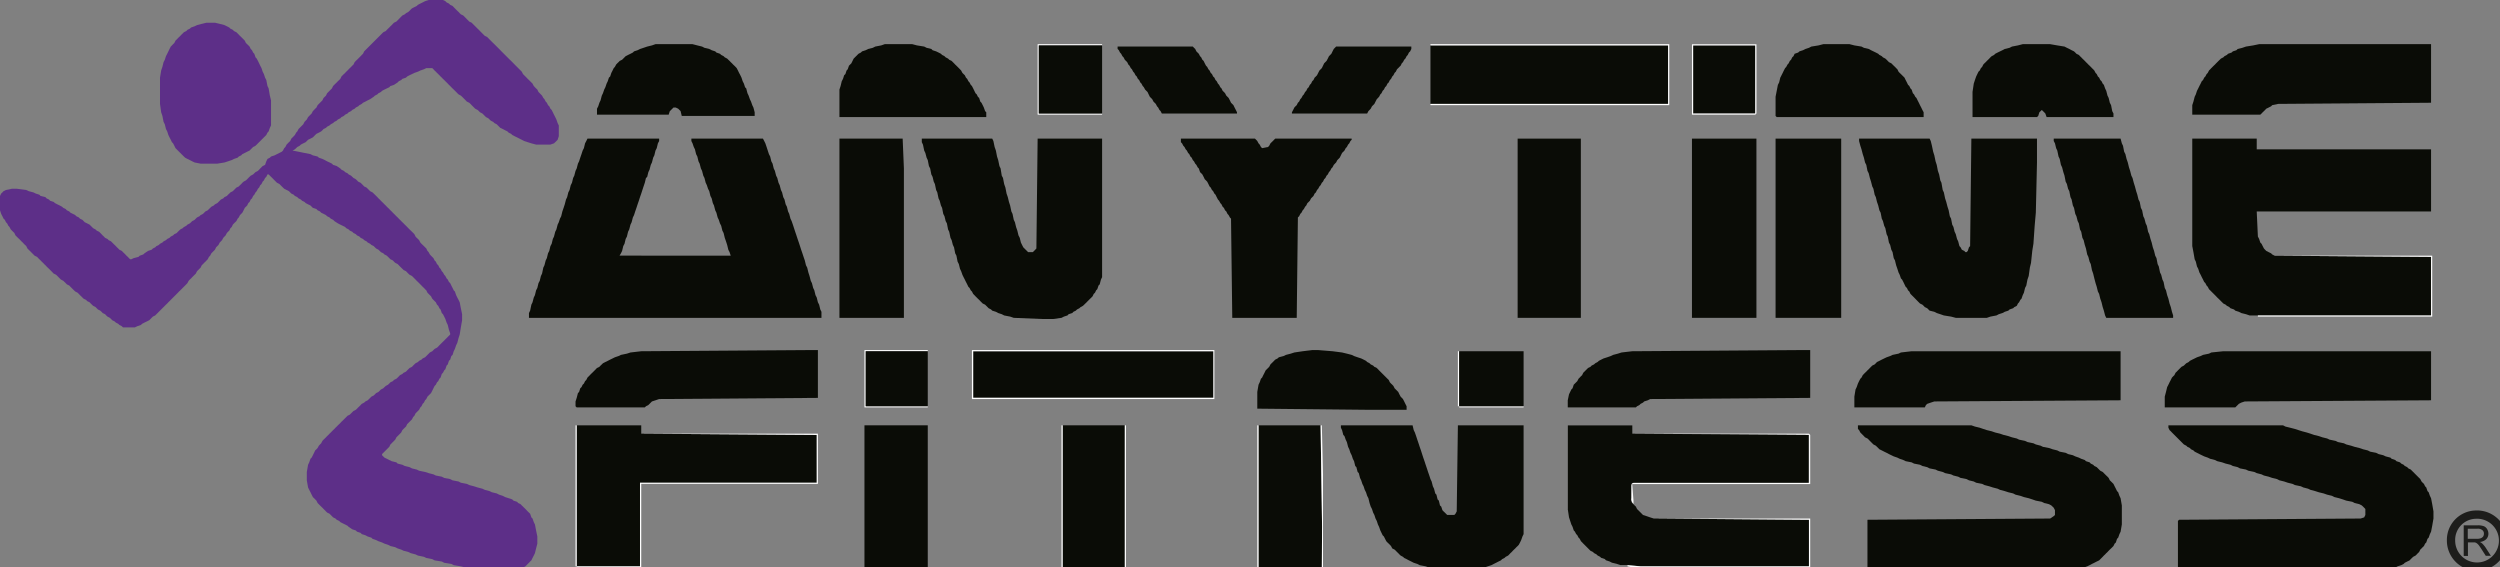
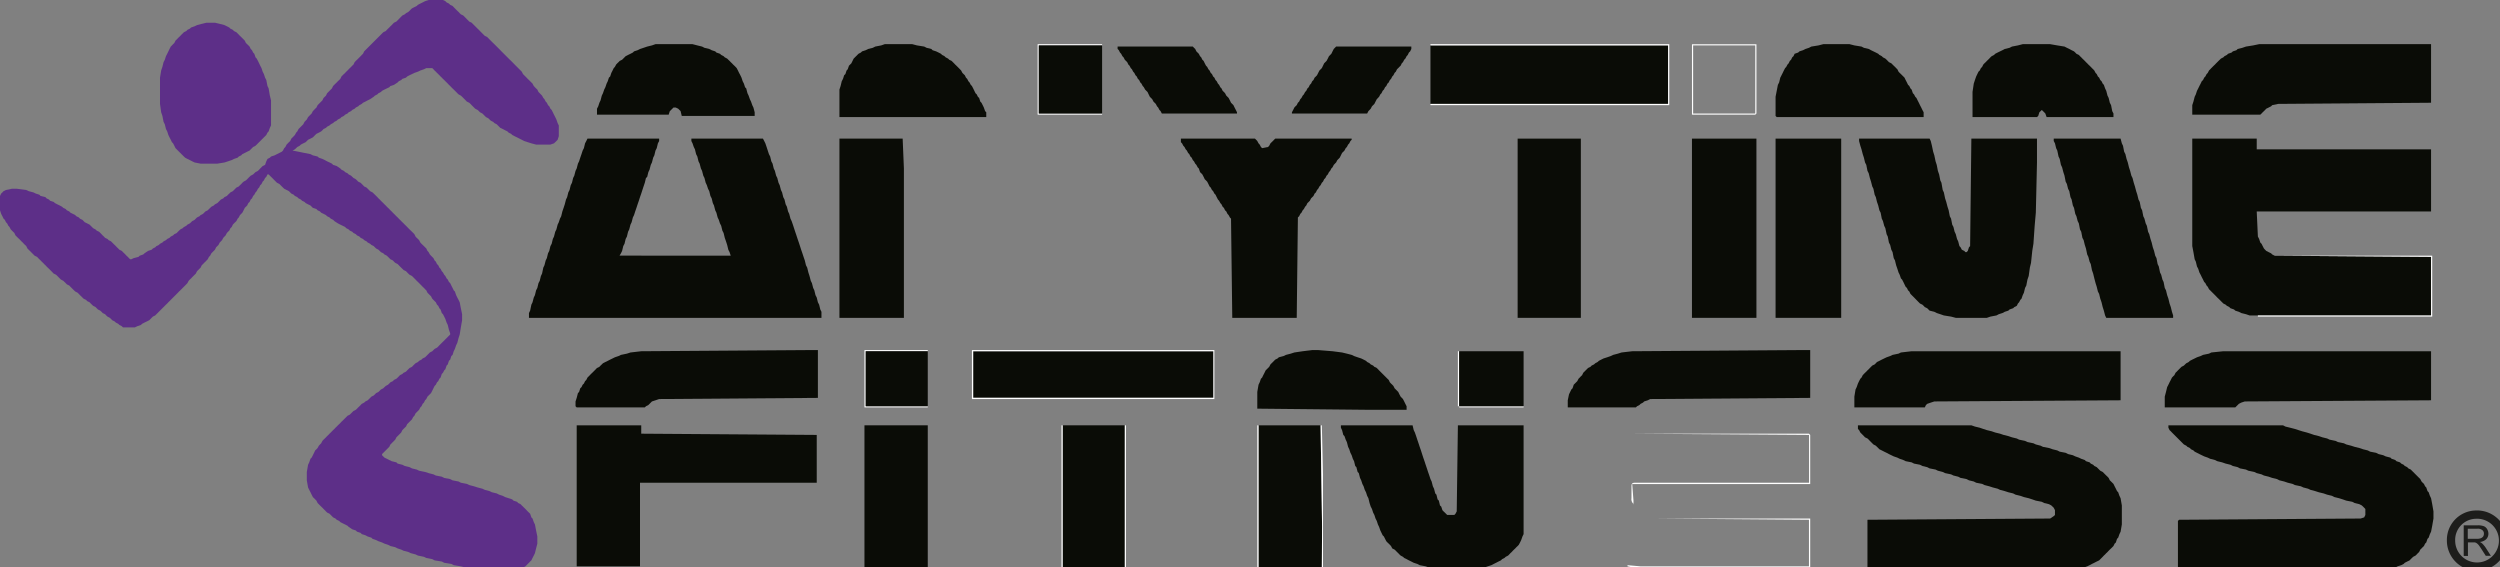
<svg xmlns="http://www.w3.org/2000/svg" id="Layer_1" data-name="Layer 1" viewBox="0 0 301.72 68.49">
  <rect x="0" y="0" width="301.72" height="68.49" fill="#808080" stroke="none" />
  <defs>
    <style>.cls-1{fill:#0a0c06;}.cls-1,.cls-2,.cls-3{fill-rule:evenodd;}.cls-2{fill:#fff;}.cls-3{fill:#5d2f88;}.cls-4{fill:none;stroke:#1d1d1b;stroke-miterlimit:2.61;}.cls-5{fill:#1d1d1b;}</style>
  </defs>
  <polygon class="cls-1" points="106.35 5.48 105.63 5.62 105.34 5.77 104.77 5.91 104.48 6.06 104.04 6.2 103.9 6.34 103.61 6.49 103.47 6.63 103.32 6.78 103.03 7.07 102.89 7.35 102.75 7.64 102.46 7.93 102.31 8.36 102.17 8.51 102.03 8.94 101.88 9.08 101.74 9.52 101.59 9.8 101.45 10.38 101.31 10.81 101.31 14.13 119.03 14.13 119.03 13.55 118.89 13.41 118.74 12.98 118.6 12.69 118.45 12.4 118.31 12.26 118.17 11.82 118.02 11.68 117.88 11.39 117.73 11.25 117.59 10.96 117.45 10.67 117.3 10.38 117.16 10.24 117.01 9.95 116.87 9.8 116.73 9.52 116.58 9.37 116.44 9.08 116.29 8.94 116.15 8.8 116 8.51 115.72 8.22 115.57 8.07 115.43 7.93 115.28 7.79 115.14 7.64 114.85 7.35 114.56 7.21 114.42 7.07 114.13 6.92 113.99 6.78 113.7 6.63 113.56 6.49 113.27 6.34 112.98 6.2 112.55 6.06 112.4 5.91 111.83 5.77 111.54 5.62 110.67 5.48 110.1 5.33 106.78 5.33 106.35 5.48 106.35 5.48" />
  <polygon class="cls-1" points="160.97 5.91 160.82 6.2 160.68 6.49 160.39 6.78 160.25 7.07 160.1 7.35 159.81 7.64 159.67 7.93 159.53 8.22 159.24 8.51 159.09 8.8 158.95 9.08 158.81 9.23 158.66 9.37 158.52 9.66 158.37 9.8 158.23 10.09 158.08 10.24 157.94 10.53 157.79 10.67 157.65 10.96 157.51 11.1 157.36 11.39 157.22 11.54 157.07 11.82 156.93 11.97 156.79 12.26 156.64 12.4 156.5 12.69 156.35 12.83 156.21 12.98 156.07 13.27 155.92 13.55 155.92 13.7 165 13.7 165.15 13.41 165.29 13.27 165.43 13.12 165.58 12.83 165.87 12.54 166.01 12.26 166.16 11.97 166.44 11.68 166.59 11.39 166.73 11.25 166.87 10.96 167.02 10.81 167.16 10.53 167.31 10.38 167.45 10.09 167.6 9.95 167.74 9.66 167.88 9.52 168.03 9.23 168.17 9.08 168.31 8.8 168.46 8.65 168.6 8.36 168.75 8.22 168.89 8.07 169.04 7.93 169.18 7.64 169.32 7.5 169.47 7.21 169.61 7.07 169.76 6.78 169.9 6.63 170.04 6.34 170.19 6.2 170.33 5.91 170.33 5.62 161.25 5.62 160.97 5.91 160.97 5.91" />
  <polygon class="cls-1" points="134.88 5.91 135.03 6.06 135.17 6.34 135.31 6.49 135.46 6.78 135.6 6.92 135.75 7.21 136.04 7.5 136.18 7.79 136.32 7.93 136.47 8.22 136.61 8.36 136.76 8.65 136.9 8.8 137.04 9.08 137.19 9.23 137.33 9.52 137.48 9.66 137.62 9.95 137.76 10.09 137.91 10.38 138.05 10.53 138.2 10.81 138.49 11.1 138.63 11.39 138.77 11.68 139.06 11.97 139.21 12.26 139.35 12.4 139.49 12.54 139.64 12.83 139.78 12.98 139.93 13.27 140.07 13.41 140.22 13.7 149.29 13.7 149.29 13.55 149.15 13.27 149 12.98 148.86 12.69 148.57 12.4 148.43 12.11 148.28 11.82 148 11.54 147.85 11.25 147.71 11.1 147.56 10.96 147.42 10.67 147.28 10.53 147.13 10.24 146.99 10.09 146.84 9.8 146.7 9.66 146.56 9.37 146.41 9.23 146.27 8.94 146.12 8.8 145.98 8.51 145.84 8.36 145.69 8.07 145.55 7.93 145.4 7.64 145.26 7.35 145.11 7.21 144.97 6.92 144.83 6.78 144.68 6.49 144.39 6.2 144.25 5.91 144.1 5.77 143.96 5.62 134.88 5.62 134.88 5.91 134.88 5.91" />
  <polygon class="cls-1" points="172.64 12.54 201.32 12.54 201.32 5.48 172.64 5.48 172.64 12.54 172.64 12.54" />
  <polygon class="cls-2" points="172.64 12.54 172.64 12.69 201.46 12.69 201.46 5.33 172.64 5.33 172.64 5.48 201.32 5.48 201.32 12.54 172.64 12.54 172.64 12.54" />
  <polygon class="cls-1" points="219.47 5.48 218.61 5.62 218.32 5.77 217.89 5.91 217.6 6.06 217.17 6.2 217.02 6.34 216.59 6.49 216.45 6.78 216.3 6.92 216.16 7.21 216.01 7.35 215.87 7.64 215.73 7.79 215.58 8.07 215.44 8.22 215.29 8.51 215.15 8.8 215.01 9.08 214.86 9.37 214.72 9.95 214.57 10.24 214.43 10.96 214.29 11.68 214.29 13.99 214.43 14.13 232.16 14.13 232.16 13.55 232.01 13.27 231.87 12.98 231.72 12.69 231.58 12.4 231.43 12.11 231.29 11.82 231.15 11.68 231 11.39 230.86 11.25 230.71 10.81 230.57 10.67 230.43 10.38 230.28 10.24 230.14 9.95 229.99 9.66 229.85 9.37 229.71 9.23 229.56 9.08 229.42 8.94 229.27 8.8 229.13 8.65 228.99 8.36 228.84 8.22 228.7 8.07 228.55 7.93 228.41 7.79 228.26 7.64 227.97 7.5 227.83 7.35 227.69 7.21 227.54 7.07 227.25 6.92 227.11 6.78 226.82 6.63 226.68 6.49 226.39 6.34 226.1 6.2 225.81 6.06 225.53 5.91 224.95 5.77 224.66 5.62 223.8 5.48 223.22 5.33 220.05 5.33 219.47 5.48 219.47 5.48" />
  <polygon class="cls-2" points="125.23 13.84 133.01 13.84 133.01 13.7 125.37 13.7 125.37 5.48 133.01 5.48 133.01 5.33 125.23 5.33 125.23 13.84 125.23 13.84" />
  <polygon class="cls-1" points="133.01 13.7 133.01 5.48 125.37 5.48 125.37 13.7 133.01 13.7 133.01 13.7" />
-   <polygon class="cls-1" points="204.34 13.7 211.84 13.7 211.84 5.48 204.34 5.48 204.34 13.7 204.34 13.7" />
  <polygon class="cls-1" points="271.93 5.48 271.06 5.62 270.63 5.77 270.06 5.91 269.91 6.06 269.48 6.2 269.33 6.34 268.9 6.49 268.76 6.63 268.47 6.78 268.33 6.92 268.04 7.07 267.75 7.35 267.46 7.64 267.32 7.79 267.17 7.93 267.03 8.07 266.88 8.22 266.6 8.51 266.45 8.8 266.31 8.94 266.16 9.23 266.02 9.37 265.88 9.66 265.73 9.8 265.59 10.09 265.44 10.38 265.3 10.67 265.15 10.96 265.01 11.39 264.87 11.68 264.72 12.26 264.58 12.69 264.58 13.84 272.79 13.84 272.94 13.7 273.08 13.55 273.23 13.41 273.37 13.27 273.51 13.12 273.8 12.98 274.09 12.83 274.23 12.69 274.95 12.54 293.4 12.4 293.4 5.33 272.65 5.33 271.93 5.48 271.93 5.48" />
  <polygon class="cls-1" points="78.68 5.48 78.11 5.62 77.67 5.77 77.24 5.91 76.95 6.06 76.52 6.2 76.38 6.34 76.09 6.49 75.8 6.63 75.51 6.78 75.37 6.92 75.22 7.07 75.08 7.21 74.79 7.35 74.65 7.5 74.5 7.64 74.36 7.79 74.21 8.07 74.07 8.22 73.93 8.51 73.78 8.8 73.64 9.23 73.49 9.37 73.35 9.8 73.21 10.09 73.06 10.53 72.92 10.81 72.77 11.25 72.63 11.54 72.48 12.11 72.34 12.4 72.2 12.83 72.05 13.12 72.05 13.84 80.7 13.84 80.84 13.41 80.99 13.27 81.28 12.98 81.56 12.98 81.85 13.12 82 13.27 82.14 13.41 82.28 13.99 91.08 13.99 91.08 13.55 90.93 12.98 90.79 12.69 90.64 12.26 90.5 11.97 90.35 11.54 90.21 11.25 90.06 10.67 89.92 10.53 89.78 10.09 89.63 9.8 89.49 9.37 89.35 9.08 89.2 8.8 89.06 8.51 88.91 8.22 88.77 8.07 88.63 7.93 88.48 7.79 88.34 7.64 88.19 7.5 88.05 7.35 87.9 7.21 87.76 7.07 87.47 6.92 87.33 6.78 87.04 6.63 86.89 6.49 86.46 6.34 86.32 6.2 85.89 6.06 85.6 5.91 85.02 5.77 84.73 5.62 84.16 5.48 83.58 5.33 79.11 5.33 78.68 5.48 78.68 5.48" />
-   <path class="cls-2" d="M204.34,5.48h7.5V13.7h-7.5V5.48Zm-.14,8.36h7.64l.14-.14V5.34H204.2v8.5Z" />
+   <path class="cls-2" d="M204.34,5.48h7.5V13.7h-7.5V5.48Zm-.14,8.36h7.64l.14-.14V5.34H204.2Z" />
  <polygon class="cls-3" points="51.3 0.14 51.01 0.29 50.73 0.43 50.44 0.58 50.29 0.72 50.01 0.86 49.72 1.01 49.57 1.15 49.43 1.3 49.28 1.44 49 1.59 48.85 1.73 48.56 1.87 48.27 2.16 48.13 2.31 47.99 2.45 47.84 2.6 47.55 2.74 47.41 2.88 47.27 3.03 47.12 3.17 46.98 3.32 46.83 3.46 46.69 3.6 46.55 3.75 46.26 3.89 45.97 4.18 45.68 4.47 45.39 4.76 45.1 5.05 44.82 5.33 44.53 5.62 44.24 5.91 43.95 6.2 43.81 6.49 43.66 6.63 43.52 6.78 43.38 6.92 43.23 7.07 43.09 7.21 42.94 7.35 42.8 7.5 42.66 7.79 42.51 7.93 42.37 8.07 42.22 8.22 42.08 8.36 41.94 8.51 41.79 8.65 41.65 8.8 41.5 8.94 41.36 9.08 41.21 9.23 41.07 9.52 40.93 9.66 40.78 9.8 40.64 9.95 40.49 10.09 40.2 10.38 40.06 10.67 39.92 10.81 39.77 10.96 39.63 11.1 39.48 11.25 39.34 11.54 39.2 11.68 39.05 11.82 38.91 12.11 38.76 12.26 38.62 12.4 38.33 12.69 38.19 12.98 38.04 13.12 37.9 13.27 37.76 13.41 37.61 13.7 37.47 13.84 37.18 14.13 37.03 14.42 36.89 14.56 36.75 14.71 36.6 15 36.46 15.14 36.31 15.29 36.03 15.57 35.88 15.86 35.74 16.01 35.59 16.29 35.45 16.44 35.16 16.73 35.02 17.02 34.87 17.16 34.59 17.45 34.44 17.74 34.3 17.88 34.15 18.17 34.01 18.31 33.43 18.6 33.14 18.75 32.71 18.89 32.57 19.03 32.28 19.18 32.14 19.47 31.99 19.9 31.7 20.04 31.41 20.33 31.27 20.48 31.13 20.62 30.84 20.77 30.69 20.91 30.55 21.05 30.26 21.2 29.97 21.48 29.83 21.63 29.68 21.77 29.4 21.92 29.25 22.06 29.11 22.21 28.96 22.35 28.82 22.5 28.53 22.64 28.39 22.78 28.24 22.93 28.1 23.07 27.81 23.22 27.67 23.36 27.52 23.5 27.38 23.65 27.09 23.79 26.95 23.94 26.66 24.08 26.37 24.37 26.23 24.51 25.94 24.66 25.8 24.8 25.51 24.95 25.22 25.23 25.07 25.38 24.79 25.52 24.64 25.67 24.5 25.81 24.21 25.96 24.07 26.1 23.78 26.24 23.63 26.39 23.49 26.53 23.2 26.68 23.06 26.82 22.91 26.96 22.62 27.11 22.48 27.25 22.19 27.4 22.05 27.54 21.76 27.69 21.47 27.97 21.33 28.12 21.04 28.26 20.89 28.41 20.61 28.55 20.46 28.7 20.18 28.84 20.03 28.98 19.74 29.13 19.6 29.27 19.31 29.42 19.17 29.56 18.88 29.7 18.73 29.85 18.45 29.99 18.3 30.14 17.87 30.28 17.44 30.57 17.29 30.71 16.86 30.86 16.72 31 16.14 31.15 15.85 31.29 15.71 31.29 15.56 31.15 15.42 31 15.27 30.86 15.13 30.71 14.99 30.57 14.84 30.43 14.7 30.28 14.41 30.14 14.27 29.99 14.12 29.85 13.98 29.7 13.69 29.42 13.4 29.13 13.11 28.98 12.97 28.84 12.68 28.7 12.54 28.55 12.39 28.41 12.25 28.26 11.96 27.97 11.67 27.83 11.53 27.69 11.24 27.54 11.1 27.4 10.81 27.11 10.52 26.96 10.23 26.82 10.09 26.68 9.94 26.53 9.65 26.39 9.51 26.24 9.22 26.1 9.08 25.96 8.79 25.81 8.5 25.67 8.36 25.52 8.07 25.38 7.93 25.23 7.64 25.09 7.49 24.95 7.21 24.8 6.92 24.66 6.63 24.51 6.48 24.37 6.05 24.23 5.91 24.08 5.62 23.94 5.48 23.79 4.9 23.65 4.75 23.5 4.32 23.36 4.03 23.22 3.46 23.07 3.17 22.93 2.02 22.78 1.44 22.78 0.72 22.93 0.43 23.07 0.29 23.22 0.14 23.36 0 23.65 0 25.38 0.14 25.81 0.29 26.1 0.43 26.39 0.58 26.53 0.72 26.82 0.86 26.96 1.01 27.25 1.15 27.4 1.3 27.69 1.44 27.83 1.58 27.97 1.73 28.12 1.87 28.41 2.16 28.7 2.31 28.84 2.45 28.98 2.59 29.13 2.74 29.27 2.88 29.42 3.02 29.56 3.17 29.7 3.31 29.99 3.46 30.14 3.6 30.28 3.75 30.43 3.89 30.57 4.03 30.71 4.18 30.86 4.47 31 4.61 31.15 4.75 31.29 4.9 31.43 5.04 31.58 5.19 31.72 5.33 31.87 5.48 32.01 5.62 32.16 5.76 32.3 5.91 32.44 6.2 32.73 6.48 33.02 6.77 33.16 6.92 33.31 7.06 33.45 7.21 33.6 7.35 33.74 7.64 33.89 7.78 34.03 7.93 34.17 8.07 34.32 8.36 34.46 8.5 34.61 8.64 34.75 8.79 34.9 9.08 35.18 9.37 35.33 9.51 35.47 9.65 35.62 9.8 35.76 10.09 36.05 10.38 36.19 10.52 36.34 10.81 36.48 10.95 36.63 11.24 36.91 11.53 37.06 11.67 37.2 11.82 37.35 12.1 37.49 12.25 37.63 12.39 37.78 12.68 37.92 12.82 38.07 12.97 38.21 13.26 38.36 13.4 38.5 13.55 38.65 13.83 38.79 13.98 38.93 14.27 39.08 14.41 39.22 14.7 39.37 14.84 39.51 16.28 39.51 16.57 39.37 17 39.22 17.15 39.08 17.44 38.93 17.73 38.79 18.01 38.65 18.3 38.36 18.45 38.21 18.73 38.07 18.88 37.92 19.02 37.78 19.17 37.63 19.31 37.49 19.45 37.35 19.6 37.2 19.74 37.06 19.89 36.91 20.03 36.77 20.18 36.63 20.32 36.48 20.46 36.34 20.61 36.19 20.75 36.05 20.89 35.91 21.04 35.76 21.18 35.62 21.33 35.47 21.47 35.33 21.61 35.18 21.76 35.04 21.9 34.9 22.19 34.61 22.34 34.46 22.48 34.32 22.62 34.17 22.77 33.89 22.91 33.74 23.06 33.6 23.2 33.45 23.34 33.31 23.63 33.02 23.78 32.73 23.92 32.59 24.07 32.44 24.21 32.3 24.35 32.01 24.5 31.87 24.64 31.72 24.79 31.58 25.07 31.29 25.22 31 25.36 30.86 25.51 30.57 25.65 30.43 25.94 30.14 26.08 29.85 26.23 29.7 26.37 29.56 26.52 29.27 26.66 29.13 26.8 28.98 26.95 28.7 27.09 28.55 27.23 28.41 27.38 28.12 27.52 27.97 27.67 27.83 27.81 27.54 27.96 27.4 28.1 27.11 28.24 26.96 28.53 26.68 28.68 26.39 28.82 26.24 28.96 25.96 29.11 25.81 29.25 25.67 29.4 25.38 29.54 25.09 29.83 24.8 29.97 24.51 30.12 24.37 30.26 24.08 30.41 23.94 30.55 23.65 30.69 23.5 30.84 23.22 30.98 23.07 31.13 22.78 31.27 22.64 31.41 22.35 31.56 22.21 31.7 21.92 31.85 21.77 31.99 21.48 32.14 21.34 32.28 21.05 32.42 21.05 32.57 21.2 32.71 21.34 32.85 21.48 33 21.63 33.14 21.77 33.29 21.92 33.43 22.06 33.72 22.21 33.86 22.35 34.01 22.5 34.3 22.78 34.59 22.93 34.87 23.07 35.02 23.22 35.16 23.36 35.45 23.5 35.59 23.65 35.88 23.79 36.03 23.94 36.31 24.08 36.46 24.23 36.75 24.37 36.89 24.51 37.18 24.66 37.47 24.8 37.76 25.09 38.19 25.23 38.33 25.38 38.62 25.52 38.76 25.67 39.05 25.81 39.34 25.96 39.48 26.1 39.77 26.24 39.92 26.39 40.2 26.53 40.35 26.68 40.78 26.96 41.07 27.11 41.36 27.25 41.65 27.4 41.79 27.54 42.08 27.69 42.22 27.83 42.51 27.97 42.66 28.12 42.94 28.26 43.09 28.41 43.38 28.55 43.52 28.7 43.81 28.84 43.95 28.98 44.24 29.13 44.38 29.27 44.67 29.42 44.82 29.56 45.1 29.7 45.25 29.85 45.39 29.99 45.68 30.14 45.97 30.43 46.26 30.57 46.4 30.71 46.69 30.86 46.83 31 47.12 31.29 47.41 31.43 47.55 31.58 47.7 31.72 47.99 31.87 48.13 32.01 48.27 32.16 48.56 32.44 48.71 32.59 49 32.73 49.14 32.88 49.28 33.02 49.43 33.16 49.72 33.31 49.86 33.45 50.01 33.6 50.15 33.74 50.29 33.89 50.44 34.03 50.58 34.17 50.73 34.32 50.87 34.46 51.01 34.61 51.16 34.75 51.3 34.9 51.45 35.04 51.59 35.33 51.73 35.47 51.88 35.62 52.02 35.76 52.17 36.05 52.45 36.34 52.6 36.48 52.74 36.77 52.89 36.91 53.03 37.2 53.17 37.35 53.32 37.78 53.46 37.92 53.61 38.21 53.75 38.5 53.9 38.93 54.04 39.22 54.18 39.8 54.33 40.23 54.33 40.38 54.18 40.52 54.04 40.66 53.9 40.81 53.75 40.95 53.61 41.1 53.46 41.24 53.32 41.38 53.17 41.53 53.03 41.67 52.89 41.82 52.74 41.96 52.45 42.11 52.31 42.25 52.17 42.39 51.88 42.54 51.59 42.83 51.45 42.97 51.3 43.12 51.01 43.26 50.87 43.4 50.58 43.55 50.44 43.69 50.15 43.84 49.86 44.12 49.72 44.27 49.43 44.41 49.28 44.56 49.14 44.7 49 44.85 48.71 44.99 48.56 45.13 48.27 45.28 47.99 45.57 47.84 45.71 47.55 45.85 47.41 46 47.12 46.14 46.83 46.43 46.55 46.58 46.4 46.72 46.26 46.86 45.97 47.01 45.83 47.15 45.68 47.3 45.39 47.44 45.25 47.59 45.1 47.73 44.82 47.87 44.53 48.16 44.38 48.31 44.1 48.45 43.95 48.59 43.66 48.74 43.38 49.03 43.23 49.17 43.09 49.32 42.94 49.46 42.66 49.6 42.51 49.75 42.37 49.89 42.22 50.04 41.94 50.18 41.65 50.47 41.36 50.76 41.21 50.9 41.07 51.05 40.93 51.19 40.78 51.33 40.64 51.48 40.49 51.62 40.35 51.77 40.2 51.91 40.06 52.05 39.92 52.2 39.77 52.34 39.63 52.49 39.48 52.63 39.34 52.78 39.2 52.92 39.05 53.06 38.91 53.21 38.76 53.5 38.62 53.64 38.48 53.79 38.33 54.07 38.19 54.22 38.04 54.36 37.9 54.65 37.76 54.94 37.61 55.23 37.47 55.37 37.32 55.8 37.18 56.09 37.03 56.96 37.03 57.97 37.18 58.83 37.32 59.12 37.47 59.41 37.61 59.7 37.76 59.99 37.9 60.13 38.04 60.27 38.19 60.42 38.33 60.71 38.62 61 38.91 61.28 39.05 61.43 39.2 61.57 39.34 61.72 39.48 61.86 39.77 62 39.92 62.15 40.2 62.44 40.49 62.58 40.64 62.73 40.93 62.87 41.07 63.01 41.36 63.16 41.65 63.3 41.94 63.45 42.08 63.59 42.51 63.88 42.94 64.02 43.09 64.17 43.52 64.31 43.66 64.46 44.1 64.6 44.38 64.75 44.82 64.89 44.96 65.03 45.39 65.18 45.68 65.32 46.11 65.47 46.4 65.61 46.83 65.75 47.12 65.9 47.7 66.04 47.99 66.19 48.42 66.33 48.71 66.47 49.28 66.62 49.57 66.76 50.15 66.91 50.44 67.05 51.16 67.2 51.45 67.34 52.17 67.48 52.45 67.63 53.32 67.77 53.61 67.92 54.47 68.06 54.76 68.21 55.62 68.35 56.2 68.5 57.06 68.64 57.64 68.78 58.65 68.93 62.11 68.93 62.69 68.78 62.83 68.64 63.12 68.5 63.41 68.35 63.55 68.21 63.69 68.06 63.84 67.92 63.98 67.77 64.13 67.63 64.27 67.34 64.42 67.05 64.56 66.76 64.7 66.19 64.85 65.61 64.85 64.75 64.7 64.02 64.56 63.3 64.42 63.01 64.27 62.58 64.13 62.44 63.98 62 63.69 61.72 63.55 61.57 63.41 61.43 63.26 61.28 63.12 61.14 62.97 61 62.83 60.85 62.54 60.71 62.4 60.56 61.97 60.42 61.82 60.27 61.39 60.13 60.96 59.99 60.67 59.84 60.24 59.7 59.95 59.55 59.37 59.41 59.08 59.27 58.51 59.12 58.22 58.98 57.64 58.83 57.21 58.69 56.63 58.54 56.34 58.4 55.62 58.26 55.34 58.11 54.62 57.97 54.33 57.82 53.61 57.68 53.32 57.53 52.6 57.39 52.31 57.25 51.73 57.1 51.3 56.96 50.58 56.81 50.29 56.67 49.72 56.53 49.43 56.38 48.85 56.24 48.56 56.09 47.99 55.95 47.84 55.8 47.27 55.66 46.98 55.52 46.69 55.37 46.4 55.23 46.11 54.94 46.11 54.8 46.4 54.51 46.69 54.22 46.98 53.93 47.12 53.64 47.27 53.5 47.41 53.35 47.55 53.21 47.7 53.06 47.84 52.78 47.99 52.63 48.13 52.49 48.42 52.2 48.56 51.91 48.85 51.62 49 51.48 49.14 51.19 49.28 51.05 49.43 50.9 49.72 50.61 49.86 50.33 50.01 50.18 50.15 49.89 50.29 49.75 50.58 49.46 50.73 49.17 50.87 49.03 51.01 48.74 51.16 48.59 51.3 48.31 51.45 48.16 51.59 47.87 51.73 47.73 52.02 47.44 52.17 47.15 52.31 46.86 52.45 46.58 52.6 46.43 52.74 46.14 52.89 46 53.03 45.71 53.17 45.57 53.32 45.13 53.46 44.99 53.61 44.7 53.75 44.56 53.9 44.12 54.04 43.98 54.18 43.55 54.33 43.4 54.47 42.97 54.62 42.83 54.76 42.39 54.9 42.11 55.05 41.67 55.19 41.38 55.34 40.81 55.48 40.38 55.62 39.51 55.77 38.65 55.77 37.92 55.62 37.2 55.48 36.48 55.34 36.19 55.19 35.91 55.05 35.62 54.9 35.18 54.76 35.04 54.62 34.75 54.47 34.46 54.33 34.17 54.18 34.03 54.04 33.74 53.9 33.6 53.75 33.31 53.61 33.16 53.46 32.88 53.32 32.73 53.17 32.44 53.03 32.3 52.89 32.01 52.74 31.87 52.6 31.58 52.45 31.43 52.31 31.15 52.02 30.86 51.88 30.71 51.73 30.43 51.59 30.28 51.45 29.99 51.16 29.7 50.87 29.42 50.73 29.27 50.58 28.98 50.44 28.84 50.29 28.7 50.15 28.55 50.01 28.26 49.72 27.97 49.43 27.69 49.14 27.4 49 27.25 48.85 27.11 48.71 26.96 48.56 26.82 48.42 26.68 48.27 26.53 48.13 26.39 47.99 26.24 47.84 26.1 47.7 25.96 47.55 25.81 47.41 25.67 47.27 25.52 47.12 25.38 46.98 25.23 46.83 25.09 46.69 24.95 46.55 24.8 46.4 24.66 46.26 24.51 46.11 24.37 45.97 24.23 45.83 24.08 45.68 23.94 45.54 23.79 45.25 23.5 44.96 23.22 44.67 23.07 44.53 22.93 44.38 22.78 44.24 22.64 43.95 22.5 43.81 22.35 43.52 22.06 43.23 21.92 43.09 21.77 42.94 21.63 42.66 21.48 42.37 21.2 42.08 21.05 41.94 20.91 41.65 20.77 41.5 20.62 41.21 20.48 41.07 20.33 40.64 20.04 40.2 19.9 40.06 19.75 39.77 19.61 39.48 19.47 39.2 19.32 38.91 19.18 38.48 19.03 38.33 18.89 37.76 18.75 37.47 18.6 36.75 18.46 36.03 18.31 35.31 18.17 35.59 18.02 35.74 17.88 35.88 17.74 36.17 17.59 36.31 17.45 36.6 17.3 36.89 17.16 37.03 17.02 37.18 16.87 37.47 16.73 37.76 16.58 37.9 16.44 38.04 16.29 38.19 16.15 38.48 16.01 38.76 15.86 38.91 15.72 39.05 15.57 39.34 15.43 39.48 15.29 39.77 15.14 39.92 15 40.2 14.85 40.35 14.71 40.64 14.56 40.78 14.42 41.07 14.28 41.21 14.13 41.5 13.99 41.65 13.84 41.94 13.7 42.08 13.55 42.37 13.41 42.51 13.27 42.8 13.12 42.94 12.98 43.23 12.83 43.38 12.69 43.66 12.54 43.81 12.4 44.1 12.26 44.38 12.11 44.67 11.97 45.1 11.68 45.25 11.54 45.54 11.39 45.68 11.25 45.97 11.1 46.11 10.96 46.4 10.81 46.69 10.67 46.98 10.53 47.12 10.38 47.55 10.24 47.99 9.95 48.13 9.8 48.42 9.66 48.56 9.52 49 9.37 49.14 9.23 49.43 9.08 49.72 8.94 50.01 8.8 50.44 8.65 50.73 8.51 51.16 8.36 51.45 8.22 52.17 8.22 52.31 8.36 52.45 8.51 52.6 8.65 52.74 8.8 52.89 8.94 53.03 9.08 53.17 9.23 53.32 9.37 53.46 9.52 53.61 9.66 53.75 9.8 53.9 9.95 54.04 10.09 54.18 10.24 54.33 10.38 54.47 10.53 54.76 10.81 55.05 11.1 55.34 11.39 55.62 11.54 55.77 11.68 55.91 11.82 56.06 11.97 56.2 12.11 56.34 12.26 56.63 12.4 56.78 12.54 56.92 12.69 57.06 12.83 57.35 13.12 57.64 13.27 57.79 13.41 57.93 13.55 58.22 13.7 58.36 13.84 58.51 13.99 58.65 14.13 58.94 14.28 59.08 14.42 59.23 14.56 59.52 14.71 59.66 14.85 59.95 15 60.09 15.14 60.38 15.43 60.67 15.57 60.96 15.72 61.24 15.86 61.39 16.01 61.68 16.15 61.82 16.29 62.11 16.44 62.4 16.58 62.69 16.73 62.97 16.87 63.26 17.02 63.69 17.16 64.13 17.3 64.7 17.45 66.43 17.45 66.86 17.3 67.01 17.16 67.15 17.02 67.3 16.87 67.44 16.44 67.44 15.14 67.3 14.85 67.15 14.42 67.01 14.13 66.86 13.84 66.72 13.55 66.58 13.27 66.43 13.12 66.29 12.83 66.14 12.69 66 12.4 65.86 12.26 65.71 11.97 65.57 11.82 65.42 11.54 65.14 11.25 64.99 11.1 64.85 10.81 64.7 10.67 64.56 10.53 64.42 10.38 64.27 10.09 63.98 9.8 63.84 9.66 63.69 9.52 63.55 9.37 63.41 9.23 63.26 9.08 63.12 8.94 62.97 8.65 62.83 8.51 62.54 8.22 62.25 7.93 61.97 7.64 61.68 7.35 61.39 7.07 61.1 6.78 60.81 6.49 60.52 6.2 60.24 5.91 59.95 5.62 59.66 5.33 59.37 5.05 59.08 4.76 58.8 4.47 58.51 4.33 58.36 4.18 58.22 4.04 58.07 3.89 57.93 3.75 57.79 3.6 57.64 3.46 57.5 3.32 57.21 3.03 56.92 2.74 56.63 2.6 56.49 2.45 56.34 2.31 56.2 2.16 56.06 2.02 55.91 1.87 55.62 1.73 55.48 1.59 55.34 1.44 55.19 1.3 54.9 1.01 54.62 0.72 54.33 0.58 54.18 0.43 53.9 0.29 53.75 0.14 53.46 0 51.73 0 51.3 0.14 51.3 0.14" />
  <polygon class="cls-1" points="243.54 5.48 242.82 5.62 242.53 5.77 241.95 5.91 241.67 6.06 241.38 6.2 241.09 6.34 240.8 6.49 240.66 6.63 240.37 6.78 240.22 6.92 240.08 7.07 239.94 7.21 239.79 7.35 239.65 7.5 239.5 7.64 239.36 7.79 239.22 8.07 239.07 8.22 238.93 8.51 238.78 8.65 238.64 8.94 238.5 9.23 238.35 9.66 238.21 10.09 238.06 11.1 238.06 14.13 245.84 14.13 245.99 13.99 246.13 13.55 246.28 13.41 246.42 13.27 246.71 13.55 246.85 13.7 247 14.13 255.07 14.13 255.07 13.7 254.92 13.41 254.78 12.69 254.63 12.4 254.49 11.82 254.35 11.54 254.2 10.96 254.06 10.67 253.91 10.24 253.77 10.09 253.63 9.8 253.48 9.66 253.34 9.37 253.19 9.23 253.05 8.94 252.91 8.8 252.76 8.51 252.62 8.36 252.47 8.22 252.33 8.07 252.19 7.93 252.04 7.79 251.9 7.64 251.75 7.5 251.61 7.35 251.47 7.21 251.32 7.07 251.18 6.92 251.03 6.78 250.89 6.63 250.6 6.49 250.46 6.34 250.31 6.2 250.02 6.06 249.74 5.91 249.45 5.77 249.16 5.62 248.29 5.48 247.43 5.33 244.12 5.33 243.54 5.48 243.54 5.48" />
  <polygon class="cls-3" points="24.35 2.88 23.78 3.03 23.49 3.17 23.06 3.32 22.91 3.46 22.62 3.6 22.48 3.75 22.19 3.89 22.05 4.04 21.9 4.18 21.76 4.33 21.61 4.47 21.47 4.61 21.33 4.76 21.18 4.9 21.04 5.19 20.89 5.33 20.61 5.62 20.46 5.91 20.32 6.2 20.18 6.49 20.03 6.78 19.89 7.21 19.74 7.5 19.6 8.07 19.45 8.51 19.31 9.37 19.31 12.54 19.45 13.55 19.6 13.99 19.74 14.71 19.89 15 20.03 15.57 20.18 15.86 20.32 16.29 20.46 16.58 20.61 16.87 20.75 17.16 20.89 17.3 21.04 17.59 21.18 17.88 21.47 18.17 21.61 18.31 21.76 18.46 21.9 18.6 22.05 18.75 22.34 19.03 22.62 19.18 22.91 19.32 23.2 19.47 23.49 19.61 24.21 19.75 26.23 19.75 27.09 19.61 27.52 19.47 27.96 19.32 28.24 19.18 28.68 19.03 28.82 18.89 29.11 18.75 29.25 18.6 29.54 18.46 29.83 18.31 30.12 18.17 30.41 17.88 30.55 17.74 30.84 17.59 30.98 17.45 31.13 17.3 31.27 17.16 31.41 17.02 31.56 16.87 31.7 16.73 31.85 16.58 32.14 16.29 32.28 16.01 32.42 15.86 32.57 15.43 32.71 15.14 32.71 12.11 32.57 11.54 32.42 10.67 32.28 10.38 32.14 9.66 31.99 9.37 31.85 8.94 31.7 8.65 31.56 8.22 31.41 7.93 31.27 7.64 31.13 7.35 30.98 7.07 30.84 6.92 30.69 6.49 30.55 6.34 30.41 6.06 30.26 5.91 30.12 5.62 29.83 5.33 29.68 5.19 29.54 4.9 29.4 4.76 29.25 4.61 29.11 4.47 28.96 4.33 28.82 4.18 28.68 4.04 28.53 3.89 28.24 3.75 28.1 3.6 27.81 3.46 27.67 3.32 27.38 3.17 27.09 3.03 26.52 2.88 25.94 2.74 24.93 2.74 24.35 2.88 24.35 2.88" />
  <polygon class="cls-1" points="224.37 17.02 224.52 17.59 224.66 18.02 224.81 18.6 224.95 19.03 225.09 19.61 225.24 19.9 225.38 20.62 225.53 20.91 225.67 21.48 225.81 21.92 225.96 22.5 226.1 22.78 226.25 23.5 226.39 23.79 226.53 24.37 226.68 24.8 226.82 25.38 226.97 25.67 227.11 26.39 227.25 26.68 227.4 27.25 227.54 27.54 227.69 28.26 227.83 28.55 227.97 29.27 228.12 29.56 228.26 30.14 228.41 30.43 228.55 31.15 228.7 31.43 228.84 32.01 228.99 32.44 229.13 32.88 229.27 33.16 229.42 33.6 229.56 33.74 229.71 34.03 229.85 34.32 229.99 34.61 230.14 34.75 230.28 35.04 230.43 35.18 230.57 35.47 230.86 35.76 231.15 36.05 231.43 36.34 231.72 36.63 232.01 36.77 232.16 36.91 232.3 37.06 232.59 37.2 232.88 37.49 233.45 37.63 233.74 37.78 234.17 37.92 234.6 38.07 235.47 38.21 236.04 38.36 239.79 38.36 240.22 38.21 240.95 38.07 241.23 37.92 241.67 37.78 241.95 37.63 242.38 37.49 242.53 37.35 242.96 37.2 243.11 37.06 243.4 36.91 243.54 36.63 243.68 36.48 243.83 36.19 243.97 36.05 244.12 35.62 244.26 35.33 244.4 34.75 244.55 34.46 244.69 33.74 244.84 33.31 244.98 32.3 245.12 31.72 245.27 30.28 245.41 29.42 245.56 27.25 245.7 25.67 245.84 19.61 245.84 16.73 237.92 16.73 237.77 29.7 237.63 29.85 237.49 30.28 237.34 30.43 237.2 30.43 237.06 30.28 236.77 30.14 236.62 29.85 236.48 29.7 236.33 29.13 236.19 28.84 236.04 28.26 235.9 27.97 235.76 27.4 235.61 27.11 235.47 26.39 235.32 26.1 235.18 25.38 235.04 24.95 234.89 24.37 234.75 23.94 234.6 23.22 234.46 22.93 234.31 22.06 234.17 21.77 234.03 21.05 233.88 20.62 233.74 19.9 233.6 19.47 233.45 18.75 233.31 18.31 233.16 17.59 233.02 17.02 232.88 16.73 224.37 16.73 224.37 17.02 224.37 17.02" />
  <polygon class="cls-1" points="70.76 17.02 70.61 17.3 70.47 17.88 70.32 18.17 70.18 18.6 70.03 19.03 69.89 19.47 69.75 19.75 69.6 20.33 69.46 20.62 69.31 21.2 69.17 21.48 69.03 22.06 68.88 22.35 68.74 22.93 68.59 23.22 68.45 23.79 68.31 24.08 68.16 24.66 68.02 25.09 67.87 25.52 67.73 26.1 67.58 26.39 67.44 26.82 67.3 27.11 67.15 27.69 67.01 27.97 66.86 28.55 66.72 28.84 66.58 29.42 66.43 29.7 66.29 30.28 66.14 30.57 66 31.15 65.86 31.43 65.71 32.01 65.57 32.3 65.42 33.02 65.28 33.31 65.14 33.89 64.99 34.17 64.85 34.75 64.7 35.04 64.56 35.62 64.42 35.91 64.27 36.48 64.13 36.77 63.98 37.49 63.84 37.78 63.84 38.36 99.14 38.36 99.14 37.63 99 37.35 98.86 36.77 98.71 36.48 98.57 35.91 98.42 35.62 98.28 35.04 98.14 34.75 97.99 34.17 97.85 33.89 97.7 33.31 97.56 32.88 97.42 32.3 97.27 32.01 97.13 31.43 96.98 31 96.84 30.57 96.69 30.14 96.55 29.7 96.41 29.27 96.26 28.84 96.12 28.41 95.97 27.97 95.83 27.54 95.69 27.11 95.54 26.68 95.4 26.39 95.25 25.81 95.11 25.52 94.97 24.95 94.82 24.66 94.68 24.08 94.53 23.79 94.39 23.22 94.25 22.93 94.1 22.35 93.96 22.06 93.81 21.48 93.67 21.2 93.52 20.62 93.38 20.33 93.24 19.75 93.09 19.47 92.95 18.89 92.8 18.6 92.66 18.17 92.52 17.74 92.37 17.3 92.23 17.02 92.08 16.73 83.44 16.73 83.44 17.02 83.58 17.3 83.73 17.74 83.87 18.02 84.01 18.6 84.16 18.89 84.3 19.47 84.44 19.75 84.59 20.33 84.73 20.62 84.88 21.2 85.02 21.48 85.17 22.06 85.31 22.35 85.45 22.78 85.6 23.07 85.74 23.65 85.89 23.94 86.03 24.51 86.17 24.8 86.32 25.38 86.46 25.67 86.61 26.24 86.75 26.53 86.89 26.96 87.04 27.25 87.18 27.83 87.33 28.12 87.47 28.7 87.62 29.13 87.76 29.56 87.9 30.14 88.05 30.43 88.19 30.86 74.77 30.85 74.94 30.57 75.08 30.28 75.22 29.7 75.37 29.42 75.51 28.84 75.66 28.55 75.8 27.97 75.94 27.69 76.09 27.11 76.23 26.82 76.38 26.24 76.52 25.96 76.66 25.52 76.81 25.09 76.95 24.66 77.1 24.23 77.24 23.79 77.39 23.36 77.53 22.93 77.67 22.5 77.82 22.06 77.96 21.48 78.11 21.34 78.25 20.77 78.39 20.48 78.54 19.9 78.68 19.61 78.83 19.03 78.97 18.75 79.11 18.17 79.26 17.88 79.4 17.3 79.55 17.02 79.55 16.73 70.9 16.73 70.76 17.02 70.76 17.02" />
  <polygon class="cls-1" points="247.86 17.02 248.01 17.3 248.15 17.88 248.29 18.17 248.44 18.89 248.58 19.18 248.73 19.9 248.87 20.19 249.02 20.77 249.16 21.2 249.3 21.92 249.45 22.21 249.59 22.78 249.74 23.07 249.88 23.79 250.02 24.08 250.17 24.8 250.31 25.09 250.46 25.81 250.6 26.1 250.75 26.68 250.89 26.96 251.03 27.69 251.18 27.97 251.32 28.7 251.47 28.98 251.61 29.56 251.75 29.99 251.9 30.71 252.04 31 252.19 31.58 252.33 31.87 252.47 32.59 252.62 33.02 252.76 33.6 252.91 34.17 253.05 34.61 253.19 35.18 253.34 35.47 253.48 36.05 253.63 36.48 253.77 37.06 253.91 37.49 254.06 38.07 254.2 38.36 262.27 38.36 262.27 38.07 262.13 37.63 261.99 37.06 261.84 36.63 261.7 36.05 261.55 35.62 261.41 35.04 261.26 34.75 261.12 34.03 260.98 33.74 260.83 33.16 260.69 32.88 260.54 32.16 260.4 31.87 260.26 31.15 260.11 30.86 259.97 30.28 259.82 29.85 259.68 29.27 259.54 28.84 259.39 28.26 259.25 27.97 259.1 27.25 258.96 26.96 258.81 26.39 258.67 26.1 258.53 25.38 258.38 25.09 258.24 24.37 258.09 24.08 257.95 23.5 257.81 23.07 257.66 22.5 257.52 22.06 257.37 21.48 257.23 21.2 257.08 20.62 256.94 20.19 256.8 19.61 256.65 19.18 256.51 18.6 256.36 18.31 256.22 17.59 256.08 17.3 255.93 16.73 247.86 16.73 247.86 17.02 247.86 17.02" />
  <polygon class="cls-1" points="264.58 29.7 264.72 30.43 264.87 31.29 265.01 31.58 265.15 32.16 265.3 32.44 265.44 32.88 265.59 33.16 265.73 33.45 265.88 33.74 266.02 34.03 266.16 34.17 266.31 34.46 266.45 34.61 266.6 34.9 266.88 35.18 267.03 35.33 267.17 35.47 267.32 35.62 267.46 35.76 267.6 35.91 267.75 36.05 267.89 36.19 268.04 36.34 268.33 36.63 268.61 36.77 268.76 36.91 269.05 37.06 269.19 37.2 269.62 37.35 269.77 37.49 270.2 37.63 270.49 37.78 271.06 37.92 271.5 38.07 272.5 38.07 293.4 38.07 293.4 31 274.52 30.86 274.23 30.71 274.09 30.57 273.8 30.43 273.51 30.28 273.37 30.14 273.23 29.99 273.08 29.7 272.94 29.42 272.79 29.27 272.65 28.84 272.5 28.55 272.36 25.52 293.4 25.52 293.4 18.02 272.36 18.02 272.36 16.73 264.58 16.73 264.58 29.7 264.58 29.7" />
  <polygon class="cls-1" points="183.16 38.36 190.79 38.36 190.79 16.73 183.16 16.73 183.16 38.36 183.16 38.36" />
  <polygon class="cls-1" points="142.52 17.16 142.66 17.3 142.81 17.59 142.95 17.74 143.1 18.02 143.24 18.17 143.39 18.46 143.53 18.6 143.67 18.89 143.82 19.03 143.96 19.32 144.1 19.47 144.25 19.75 144.39 19.9 144.54 20.19 144.68 20.33 144.83 20.77 145.11 21.05 145.26 21.34 145.4 21.63 145.69 21.92 145.84 22.21 145.98 22.5 146.12 22.64 146.27 22.93 146.41 23.07 146.56 23.36 146.7 23.5 146.84 23.79 146.99 24.08 147.13 24.23 147.28 24.51 147.42 24.66 147.56 24.95 147.71 25.09 147.85 25.38 148 25.52 148.14 25.81 148.28 25.96 148.43 26.24 148.57 26.39 148.72 38.36 156.5 38.36 156.64 26.24 156.79 26.1 156.93 25.81 157.07 25.67 157.22 25.38 157.36 25.23 157.51 24.95 157.65 24.8 157.79 24.51 157.94 24.37 158.08 24.23 158.23 23.94 158.52 23.65 158.66 23.36 158.81 23.22 158.95 22.93 159.09 22.78 159.24 22.5 159.38 22.35 159.53 22.06 159.67 21.92 159.81 21.63 159.96 21.48 160.1 21.2 160.25 21.05 160.39 20.77 160.53 20.62 160.68 20.33 160.82 20.19 160.97 19.9 161.11 19.75 161.25 19.61 161.4 19.32 161.69 19.03 161.83 18.75 161.97 18.46 162.12 18.31 162.26 18.17 162.41 17.88 162.55 17.74 162.7 17.45 162.84 17.3 162.98 17.02 163.13 16.87 163.13 16.73 153.91 16.73 153.76 16.87 153.62 17.02 153.33 17.3 153.18 17.59 153.04 17.74 152.32 17.88 152.18 17.74 152.03 17.45 151.89 17.3 151.74 17.02 151.6 16.87 151.46 16.73 142.52 16.73 142.52 17.16 142.52 17.16" />
  <polygon class="cls-1" points="204.2 38.36 211.98 38.36 211.98 16.73 204.2 16.73 204.2 38.36 204.2 38.36" />
  <polygon class="cls-1" points="214.29 38.36 222.21 38.36 222.21 16.73 214.29 16.73 214.29 38.36 214.29 38.36" />
  <polygon class="cls-2" points="272.5 38.07 272.5 38.21 293.54 38.21 293.54 30.86 274.52 30.86 293.4 31 293.4 38.07 272.5 38.07 272.5 38.07" />
  <polygon class="cls-1" points="101.31 38.36 109.09 38.36 109.09 20.33 108.94 16.73 101.31 16.73 101.31 38.36 101.31 38.36" />
-   <polygon class="cls-1" points="111.25 17.16 111.39 17.45 111.54 18.17 111.68 18.46 111.83 19.03 111.97 19.32 112.11 20.04 112.26 20.33 112.4 21.05 112.55 21.34 112.69 21.92 112.83 22.21 112.98 22.93 113.12 23.22 113.27 23.94 113.41 24.23 113.56 24.8 113.7 25.09 113.84 25.81 113.99 26.1 114.13 26.68 114.28 26.96 114.42 27.69 114.56 27.97 114.71 28.7 114.85 28.98 115 29.56 115.14 29.85 115.28 30.57 115.43 30.86 115.57 31.58 115.72 31.87 115.86 32.44 116 32.73 116.15 33.16 116.29 33.45 116.44 33.74 116.58 34.03 116.73 34.32 116.87 34.61 117.01 34.75 117.16 35.04 117.3 35.18 117.45 35.47 117.73 35.76 117.88 35.91 118.02 36.05 118.17 36.19 118.31 36.34 118.6 36.63 118.89 36.77 119.03 36.91 119.18 37.06 119.32 37.2 119.61 37.35 119.75 37.49 120.19 37.63 120.47 37.78 120.9 37.92 121.19 38.07 121.91 38.21 122.35 38.36 125.8 38.5 127.1 38.5 128.11 38.36 128.4 38.21 128.83 38.07 128.97 37.92 129.41 37.78 129.55 37.63 129.84 37.49 129.98 37.35 130.27 37.2 130.42 37.06 130.7 36.91 130.99 36.63 131.28 36.34 131.57 36.05 131.86 35.76 132 35.47 132.15 35.33 132.29 35.04 132.43 34.9 132.58 34.46 132.72 34.32 132.87 33.74 133.01 33.45 133.01 16.73 125.23 16.73 125.08 29.99 124.94 30.14 124.8 30.28 124.65 30.43 124.08 30.43 123.93 30.28 123.64 29.99 123.5 29.85 123.35 29.56 123.21 29.27 123.07 28.7 122.92 28.41 122.78 27.83 122.63 27.4 122.49 26.82 122.35 26.53 122.2 25.81 122.06 25.52 121.91 24.8 121.77 24.37 121.63 23.79 121.48 23.36 121.34 22.64 121.19 22.21 121.05 21.48 120.9 21.2 120.76 20.33 120.62 20.04 120.47 19.32 120.33 18.89 120.19 18.17 120.04 17.74 119.89 17.02 119.75 16.73 111.25 16.73 111.25 17.16 111.25 17.16" />
  <polygon class="cls-2" points="175.95 49.03 176.1 49.03 176.1 49.17 183.88 49.17 183.88 49.03 176.1 49.03 176.1 42.39 175.95 42.39 175.95 49.03 175.95 49.03" />
  <polygon class="cls-1" points="266.88 42.54 266.6 42.68 265.88 42.83 265.59 42.97 265.15 43.12 264.87 43.26 264.58 43.4 264.29 43.55 264.15 43.69 263.86 43.84 263.71 43.98 263.57 44.12 263.28 44.27 263.14 44.41 262.99 44.56 262.85 44.7 262.71 44.85 262.56 44.99 262.42 45.28 262.27 45.42 262.13 45.57 261.99 45.85 261.84 46.14 261.7 46.43 261.55 46.72 261.41 47.3 261.26 47.87 261.26 49.17 269.77 49.17 270.06 48.88 270.2 48.74 270.49 48.59 270.92 48.45 293.4 48.31 293.4 42.39 268.33 42.39 266.88 42.54 266.88 42.54" />
  <polygon class="cls-1" points="196.99 42.39 195.7 42.54 195.26 42.68 194.69 42.83 194.4 42.97 193.97 43.12 193.53 43.26 193.25 43.4 192.96 43.55 192.81 43.69 192.53 43.84 192.38 43.98 192.09 44.12 191.95 44.27 191.66 44.41 191.37 44.7 191.08 44.99 190.94 45.28 190.79 45.42 190.65 45.57 190.51 45.71 190.36 46 190.22 46.14 189.93 46.43 189.79 46.86 189.64 47.01 189.5 47.3 189.36 47.59 189.21 48.31 189.21 49.17 197.43 49.17 197.57 49.03 197.86 48.88 198 48.74 198.29 48.59 198.43 48.45 198.87 48.31 199.16 48.16 218.47 48.02 218.47 42.25 217.17 42.25 196.99 42.39 196.99 42.39" />
  <polygon class="cls-1" points="176.1 49.03 183.88 49.03 183.88 42.39 176.1 42.39 176.1 49.03 176.1 49.03" />
  <polygon class="cls-1" points="77.39 42.39 76.09 42.54 75.66 42.68 74.94 42.83 74.65 42.97 74.21 43.12 73.93 43.26 73.64 43.4 73.35 43.55 73.06 43.69 72.77 43.84 72.63 43.98 72.48 44.12 72.34 44.27 72.05 44.41 71.91 44.56 71.77 44.7 71.62 44.85 71.48 44.99 71.33 45.13 71.19 45.28 70.9 45.57 70.76 45.85 70.61 46 70.47 46.29 70.32 46.43 70.18 46.72 70.03 46.86 69.89 47.3 69.75 47.44 69.6 48.02 69.46 48.45 69.46 49.03 69.6 49.17 77.82 49.17 77.96 49.03 78.25 48.88 78.39 48.74 78.54 48.59 78.68 48.45 79.11 48.31 79.55 48.16 98.71 48.02 98.71 42.25 97.56 42.25 77.39 42.39 77.39 42.39" />
  <polygon class="cls-1" points="117.45 48.02 146.41 48.02 146.41 42.39 117.45 42.39 117.45 48.02 117.45 48.02" />
  <polygon class="cls-1" points="229.42 42.54 229.13 42.68 228.41 42.83 228.12 42.97 227.69 43.12 227.4 43.26 227.11 43.4 226.82 43.55 226.53 43.69 226.39 43.84 226.25 43.98 225.96 44.12 225.81 44.27 225.67 44.41 225.53 44.56 225.38 44.7 225.24 44.85 225.09 44.99 224.95 45.13 224.81 45.28 224.66 45.57 224.52 45.71 224.37 46 224.23 46.29 224.08 46.72 223.94 47.01 223.8 47.87 223.8 49.17 232.3 49.17 232.44 48.88 232.59 48.74 233.02 48.59 233.45 48.45 255.93 48.31 255.93 42.39 230.71 42.39 229.42 42.54 229.42 42.54" />
  <path class="cls-2" d="M117.45,42.39h29V48h-29V42.39Zm-.15,5.77h29.26V42.25H117.3v5.91Z" />
  <polygon class="cls-2" points="104.33 49.17 111.97 49.17 111.97 49.03 104.48 49.03 104.48 42.39 111.97 42.39 111.97 42.25 104.33 42.25 104.33 49.17 104.33 49.17" />
  <polygon class="cls-1" points="111.97 49.03 111.97 42.39 104.48 42.39 104.48 49.03 111.97 49.03 111.97 49.03" />
  <polygon class="cls-1" points="157.22 42.39 156.21 42.54 155.78 42.68 155.2 42.83 154.91 42.97 154.34 43.12 154.19 43.26 153.91 43.4 153.76 43.55 153.62 43.69 153.47 43.84 153.33 43.98 153.18 44.27 153.04 44.41 152.75 44.7 152.61 44.99 152.46 45.28 152.32 45.57 152.18 45.71 152.03 46.14 151.89 46.43 151.74 47.3 151.74 49.32 165.29 49.46 169.76 49.46 169.76 49.03 169.61 48.74 169.47 48.45 169.32 48.16 169.04 47.87 168.89 47.59 168.75 47.3 168.46 47.01 168.31 46.86 168.17 46.58 168.03 46.43 167.88 46.29 167.74 46.14 167.6 45.85 167.45 45.71 167.31 45.57 167.16 45.42 167.02 45.28 166.87 45.13 166.73 44.99 166.59 44.85 166.44 44.7 166.16 44.41 165.87 44.27 165.72 44.12 165.43 43.98 165.29 43.84 165 43.69 164.86 43.55 164.57 43.4 164.28 43.26 163.85 43.12 163.42 42.97 163.13 42.83 162.55 42.68 161.97 42.54 160.82 42.39 159.09 42.25 158.37 42.25 157.22 42.39 157.22 42.39" />
  <polygon class="cls-1" points="69.6 68.35 77.24 68.35 77.24 58.26 98.57 58.26 98.57 52.49 77.39 52.34 77.39 51.33 69.6 51.33 69.6 68.35 69.6 68.35" />
  <polygon class="cls-1" points="224.23 51.77 224.37 51.91 224.52 52.2 224.81 52.49 225.09 52.78 225.38 52.92 225.53 53.06 225.67 53.21 225.81 53.35 225.96 53.5 226.1 53.64 226.39 53.79 226.53 53.93 226.82 54.22 227.11 54.36 227.4 54.51 227.69 54.65 227.97 54.8 228.26 54.94 228.55 55.08 228.99 55.23 229.27 55.37 229.71 55.52 229.99 55.66 230.71 55.8 231 55.95 231.72 56.09 232.01 56.24 232.59 56.38 232.88 56.53 233.6 56.67 233.88 56.81 234.46 56.96 234.75 57.1 235.47 57.25 235.76 57.39 236.33 57.53 236.62 57.68 237.34 57.82 237.63 57.97 238.21 58.11 238.5 58.26 239.22 58.4 239.5 58.54 240.08 58.69 240.51 58.83 241.09 58.98 241.38 59.12 241.95 59.27 242.38 59.41 242.96 59.55 243.25 59.7 243.83 59.84 244.26 59.99 244.84 60.13 245.27 60.27 245.7 60.42 246.42 60.56 246.71 60.71 247.29 60.85 247.57 61 247.86 61.28 248.01 61.57 248.01 62.15 247.86 62.29 247.43 62.58 225.38 62.73 225.38 68.78 250.31 68.78 250.89 68.64 251.47 68.5 251.9 68.35 252.19 68.21 252.47 68.06 252.76 67.92 253.05 67.77 253.34 67.63 253.63 67.34 253.77 67.2 253.91 67.05 254.06 66.91 254.2 66.76 254.35 66.62 254.49 66.47 254.63 66.33 254.78 66.19 255.07 65.9 255.21 65.61 255.36 65.47 255.5 65.03 255.64 64.89 255.79 64.46 255.93 64.17 256.08 63.3 256.08 61 255.93 60.13 255.79 59.84 255.64 59.41 255.5 59.27 255.36 58.98 255.21 58.69 255.07 58.4 254.78 58.11 254.63 57.97 254.49 57.68 254.35 57.53 254.2 57.39 254.06 57.25 253.91 57.1 253.77 56.96 253.48 56.81 253.34 56.67 253.05 56.38 252.76 56.24 252.62 56.09 252.33 55.95 252.19 55.8 251.75 55.66 251.61 55.52 251.18 55.37 250.89 55.23 250.46 55.08 250.17 54.94 249.59 54.8 249.3 54.65 248.58 54.51 248.29 54.36 247.72 54.22 247.29 54.07 246.56 53.93 246.28 53.79 245.7 53.64 245.41 53.5 244.69 53.35 244.4 53.21 243.68 53.06 243.4 52.92 242.82 52.78 242.38 52.63 241.81 52.49 241.38 52.34 240.8 52.2 240.37 52.05 239.79 51.91 239.36 51.77 238.93 51.62 238.35 51.48 237.92 51.33 224.23 51.33 224.23 51.77 224.23 51.77" />
  <path class="cls-2" d="M197.14,60.85v-.43l-.15-2h21.48V52.49l-.15-.15H197l21.33.15v5.77h-21c-.33,0-.43.1-.43.43v1.44a.74.74,0,0,0,.29.72Z" />
  <polygon class="cls-1" points="161.83 51.62 161.97 51.91 162.12 52.49 162.26 52.63 162.41 53.06 162.55 53.35 162.7 53.93 162.84 54.22 162.98 54.65 163.13 54.94 163.27 55.37 163.42 55.66 163.56 56.24 163.7 56.38 163.85 56.96 163.99 57.1 164.14 57.68 164.28 57.97 164.42 58.4 164.57 58.69 164.71 59.12 164.86 59.41 165 59.84 165.15 60.13 165.29 60.71 165.43 61.14 165.58 61.43 165.72 61.86 165.87 62.15 166.01 62.58 166.16 62.87 166.3 63.3 166.44 63.59 166.59 64.02 166.73 64.31 166.87 64.6 167.02 64.75 167.16 65.03 167.31 65.32 167.45 65.47 167.6 65.61 167.74 65.75 167.88 65.9 168.03 66.19 168.31 66.33 168.46 66.47 168.6 66.62 168.75 66.76 168.89 66.91 169.04 67.05 169.32 67.2 169.47 67.34 169.76 67.48 170.04 67.63 170.33 67.77 170.62 67.92 171.05 68.06 171.34 68.21 172.06 68.35 172.5 68.5 174.08 68.64 175.95 68.64 176.1 68.64 178.4 68.64 179.12 68.5 179.56 68.35 179.99 68.21 180.28 68.06 180.56 67.92 180.85 67.77 181.14 67.63 181.29 67.48 181.57 67.34 181.72 67.2 182.01 67.05 182.15 66.91 182.29 66.76 182.44 66.62 182.58 66.47 182.72 66.33 182.87 66.19 183.01 66.04 183.16 65.9 183.3 65.75 183.45 65.47 183.59 65.18 183.74 64.75 183.88 64.46 183.88 51.33 175.95 51.33 175.81 61.72 175.66 62 175.52 62.15 174.66 62.15 174.51 62 174.37 61.86 174.22 61.72 174.08 61.57 173.94 61.14 173.79 61 173.65 60.42 173.5 60.27 173.36 59.7 173.22 59.55 173.07 58.98 172.93 58.69 172.78 58.11 172.64 57.82 172.5 57.39 172.35 56.96 172.21 56.53 172.06 56.09 171.92 55.66 171.77 55.23 171.63 54.8 171.49 54.36 171.34 53.93 171.2 53.5 171.05 53.06 170.91 52.63 170.76 52.2 170.62 51.91 170.48 51.33 161.83 51.33 161.83 51.62 161.83 51.62" />
-   <path class="cls-1" d="M189.21,61.43l.15,1,.14.43.14.43.15.29.14.43.14.15.15.29.14.14.15.29.14.14.15.29.28.29.29.29.29.29.29.29.29.14.14.14.29.15.14.14.29.15.15.14.43.14.14.15.43.14.29.15.58.14.43.15h.87l1.58.14h20.32V62.73l-18.73-.15-.44-.14-.43-.15-.43-.14-.15-.15-.14-.14-.14-.14-.15-.15-.14-.14-.14-.29-.15-.14-.14-.15a.74.74,0,0,1-.29-.72V58.69c0-.33.1-.43.43-.43h21V52.49L197,52.34v-1h-7.78v10.1Z" />
  <polygon class="cls-2" points="196.42 68.21 196.42 68.35 197.14 68.5 218.47 68.5 218.47 62.58 199.59 62.58 218.32 62.73 218.32 68.35 198 68.35 196.42 68.21 196.42 68.21" />
-   <polygon class="cls-2" points="69.46 68.35 69.6 68.35 69.6 68.5 77.39 68.5 77.39 58.4 98.71 58.4 98.71 52.34 77.39 52.34 98.57 52.49 98.57 58.26 77.24 58.26 77.24 68.35 69.6 68.35 69.6 51.33 69.46 51.33 69.46 68.35 69.46 68.35" />
  <polygon class="cls-1" points="135.75 68.5 135.75 51.33 128.25 51.33 128.25 68.5 135.75 68.5 135.75 68.5" />
  <polygon class="cls-1" points="159.38 51.33 151.89 51.33 151.89 68.5 159.53 68.5 159.56 63.59 159.38 51.33 159.38 51.33" />
  <polygon class="cls-1" points="104.33 68.64 111.97 68.64 111.97 51.33 104.33 51.33 104.33 68.64 104.33 68.64" />
  <polygon class="cls-2" points="128.11 68.64 135.75 68.64 135.75 68.5 135.89 68.5 135.89 51.33 135.75 51.33 135.75 68.5 128.25 68.5 128.25 51.33 128.11 51.33 128.11 68.64 128.11 68.64" />
  <polygon class="cls-2" points="151.74 68.64 159.67 68.64 159.67 57.25 159.53 51.33 159.38 51.33 159.56 63.59 159.53 68.5 151.89 68.5 151.89 51.33 151.74 51.33 151.74 68.64 151.74 68.64" />
  <polygon class="cls-1" points="261.7 51.62 261.84 51.91 261.99 52.05 262.13 52.2 262.27 52.34 262.42 52.49 262.56 52.63 262.71 52.78 262.85 52.92 262.99 53.06 263.14 53.21 263.28 53.35 263.43 53.5 263.57 53.64 263.86 53.79 264 53.93 264.29 54.07 264.43 54.22 264.72 54.36 264.87 54.51 265.15 54.65 265.44 54.8 265.73 54.94 266.02 55.08 266.45 55.23 266.74 55.37 267.32 55.52 267.6 55.66 268.18 55.8 268.61 55.95 269.19 56.09 269.48 56.24 270.06 56.38 270.34 56.53 271.06 56.67 271.35 56.81 272.07 56.96 272.36 57.1 272.94 57.25 273.23 57.39 273.8 57.53 274.23 57.68 274.81 57.82 275.1 57.97 275.67 58.11 276.11 58.26 276.68 58.4 276.97 58.54 277.69 58.69 277.98 58.83 278.56 58.98 278.85 59.12 279.42 59.27 279.85 59.41 280.43 59.55 280.86 59.7 281.44 59.84 281.73 59.99 282.3 60.13 282.74 60.27 283.17 60.42 283.89 60.56 284.18 60.71 284.75 60.85 285.04 61 285.33 61.28 285.47 61.43 285.47 62.15 285.33 62.44 284.9 62.58 262.99 62.73 262.85 62.87 262.85 68.78 287.78 68.78 288.36 68.64 289.08 68.5 289.36 68.35 289.8 68.21 290.09 68.06 290.23 67.92 290.52 67.77 290.81 67.63 290.95 67.48 291.09 67.34 291.24 67.2 291.53 67.05 291.67 66.91 291.81 66.76 291.96 66.62 292.1 66.33 292.25 66.19 292.39 66.04 292.54 65.9 292.68 65.61 292.82 65.47 292.97 65.03 293.11 64.89 293.26 64.46 293.4 64.17 293.54 63.45 293.69 62.58 293.69 61.72 293.54 60.85 293.4 60.13 293.26 59.84 293.11 59.41 292.97 59.27 292.82 58.83 292.68 58.69 292.54 58.4 292.39 58.26 292.25 58.11 292.1 57.82 291.96 57.68 291.81 57.53 291.67 57.39 291.53 57.25 291.38 57.1 291.24 56.96 291.09 56.81 290.95 56.67 290.66 56.53 290.52 56.38 290.23 56.24 290.09 56.09 289.8 55.95 289.65 55.8 289.22 55.66 289.08 55.52 288.64 55.37 288.5 55.23 287.92 55.08 287.63 54.94 287.06 54.8 286.77 54.65 286.05 54.51 285.76 54.36 285.19 54.22 284.75 54.07 284.18 53.93 283.75 53.79 283.17 53.64 282.88 53.5 282.16 53.35 281.87 53.21 281.15 53.06 280.86 52.92 280.29 52.78 279.85 52.63 279.28 52.49 278.85 52.34 278.41 52.2 277.84 52.05 277.4 51.91 276.97 51.77 276.39 51.62 275.82 51.48 275.53 51.33 261.7 51.33 261.7 51.62 261.7 51.62" />
  <path class="cls-4" d="M298.76,62.11a3.14,3.14,0,1,1-2.95,3.13,3.05,3.05,0,0,1,2.95-3.13Z" />
  <path class="cls-5" d="M297.34,67.09V63.4H299a2.08,2.08,0,0,1,.75.1.82.82,0,0,1,.41.35,1.08,1.08,0,0,1,.16.56.93.93,0,0,1-.26.66,1.29,1.29,0,0,1-.78.34,1,1,0,0,1,.29.18,3.43,3.43,0,0,1,.41.49l.64,1H300l-.49-.77c-.15-.22-.26-.39-.35-.51a1.32,1.32,0,0,0-.25-.24.77.77,0,0,0-.23-.1l-.27,0h-.56v1.64Zm.49-2.06h1.05a1.48,1.48,0,0,0,.52-.07.64.64,0,0,0,.29-.22.63.63,0,0,0,.09-.33.53.53,0,0,0-.19-.43.83.83,0,0,0-.6-.17h-1.16V65Z" />
</svg>